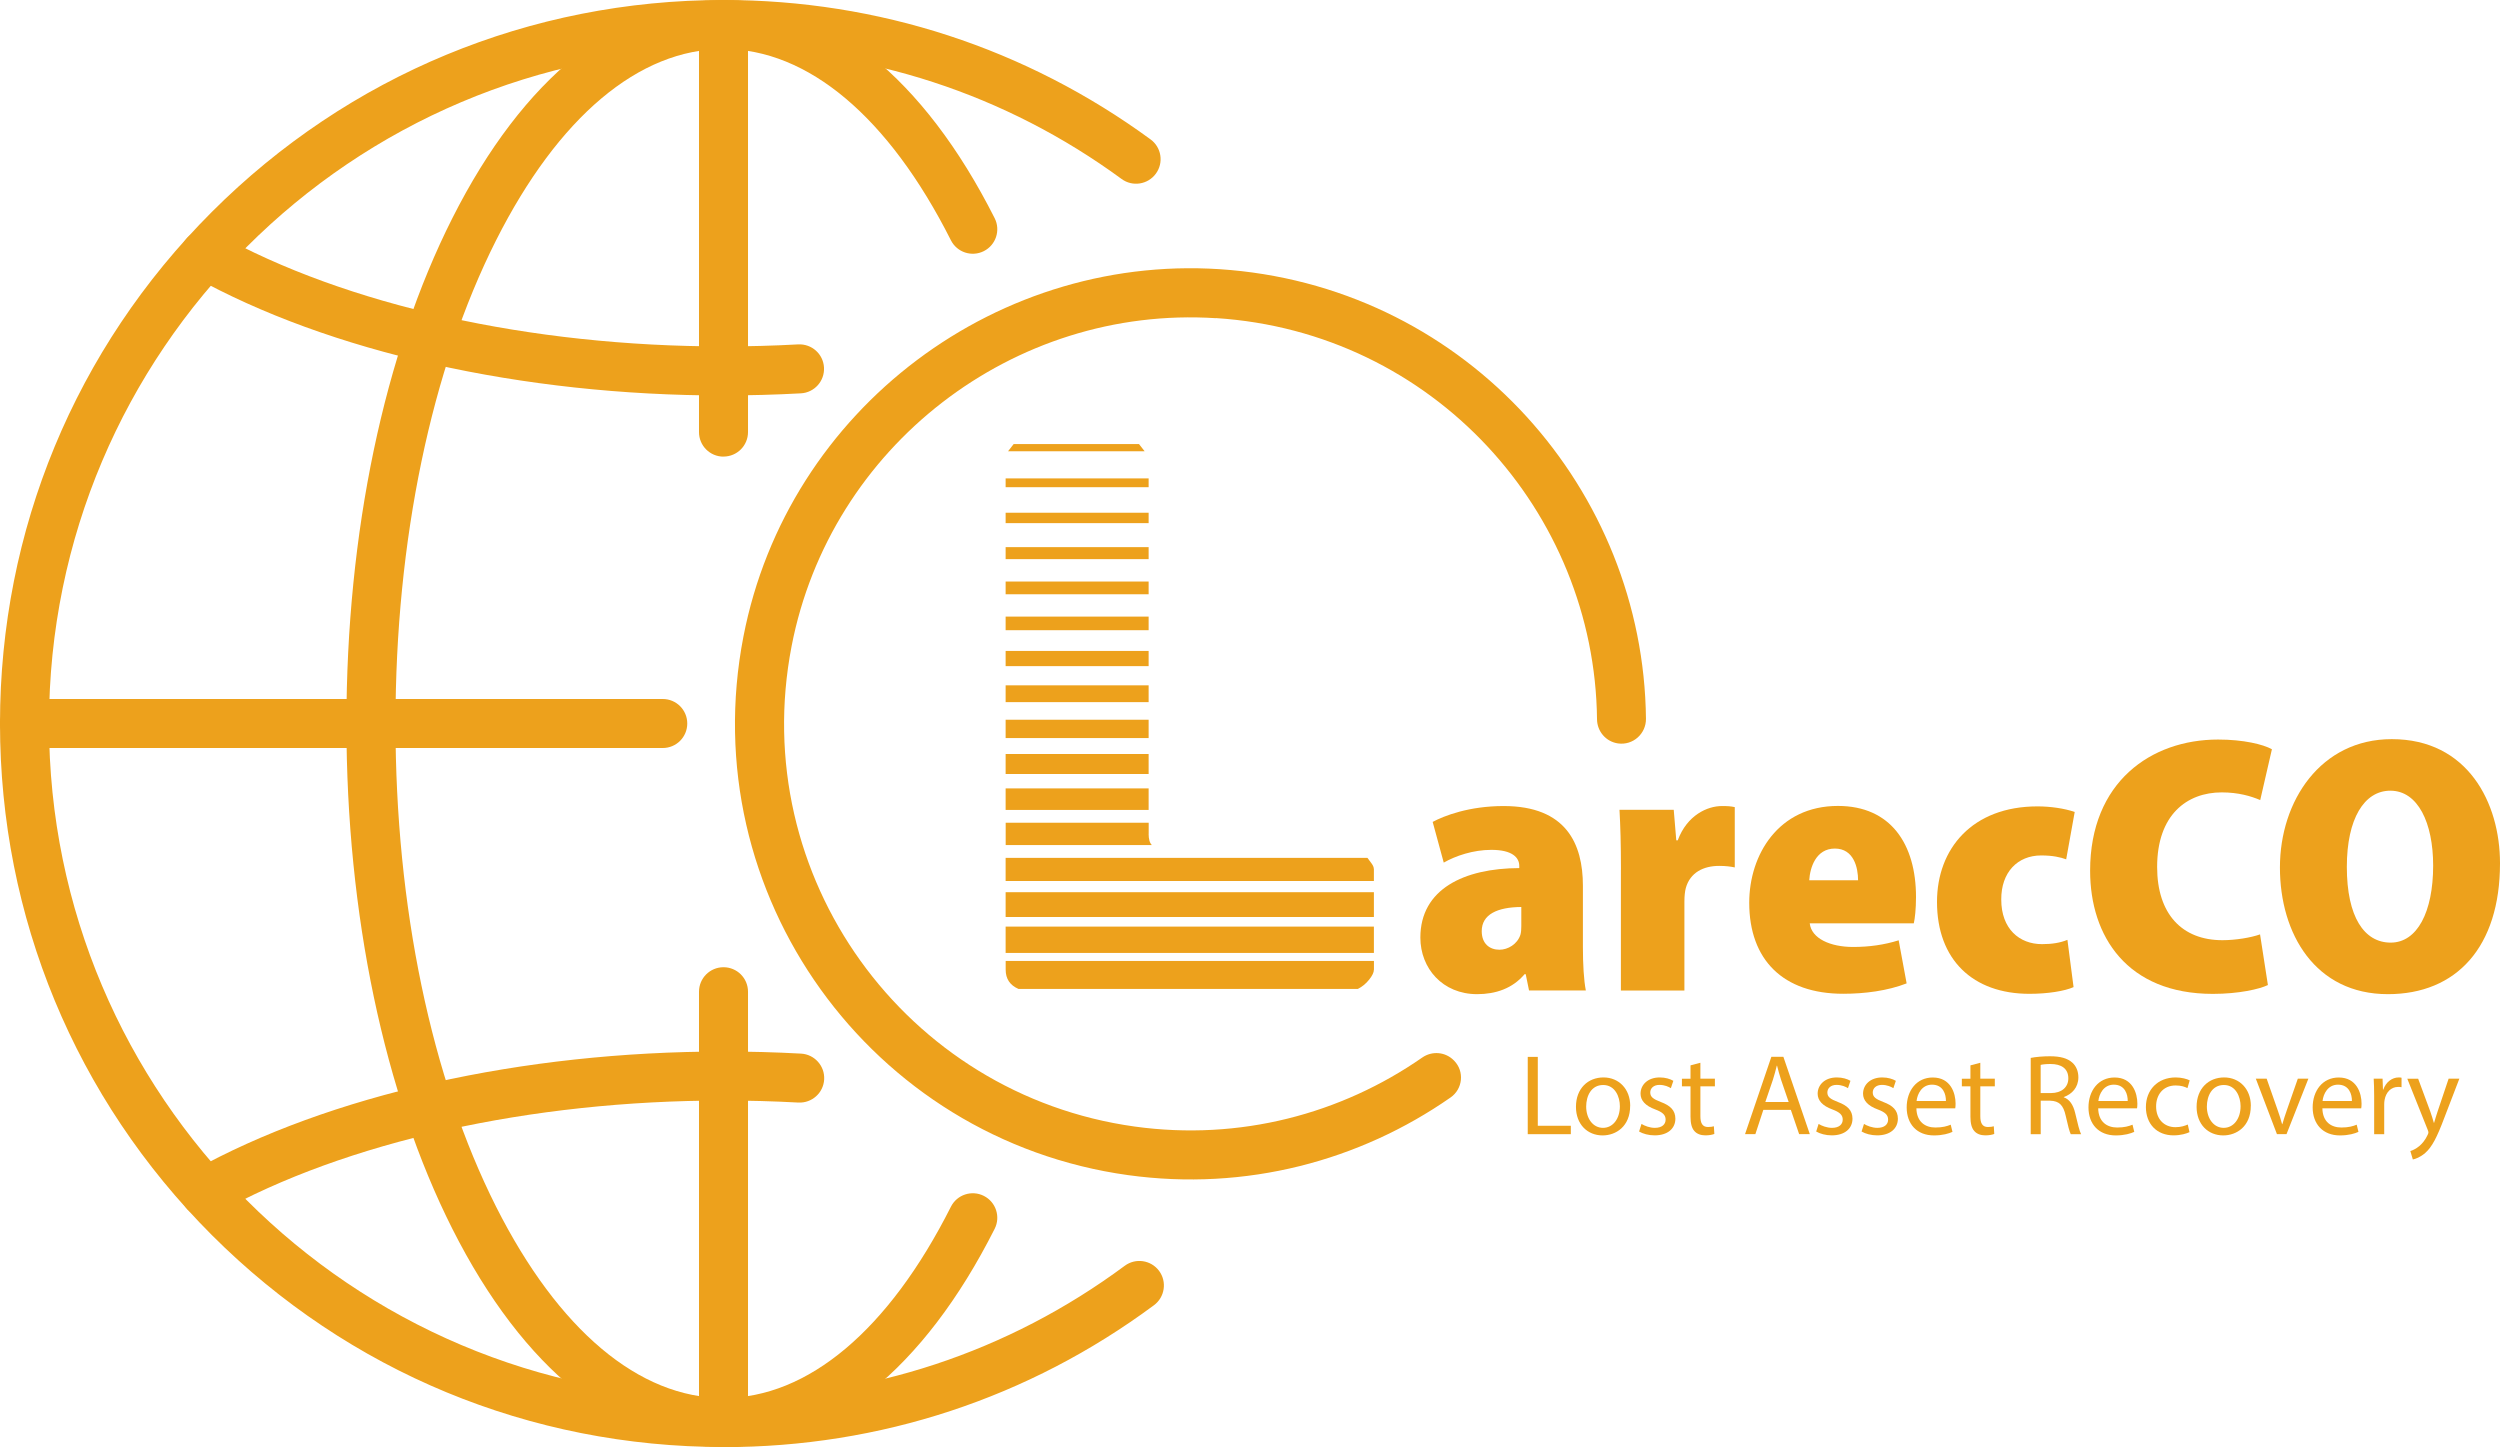
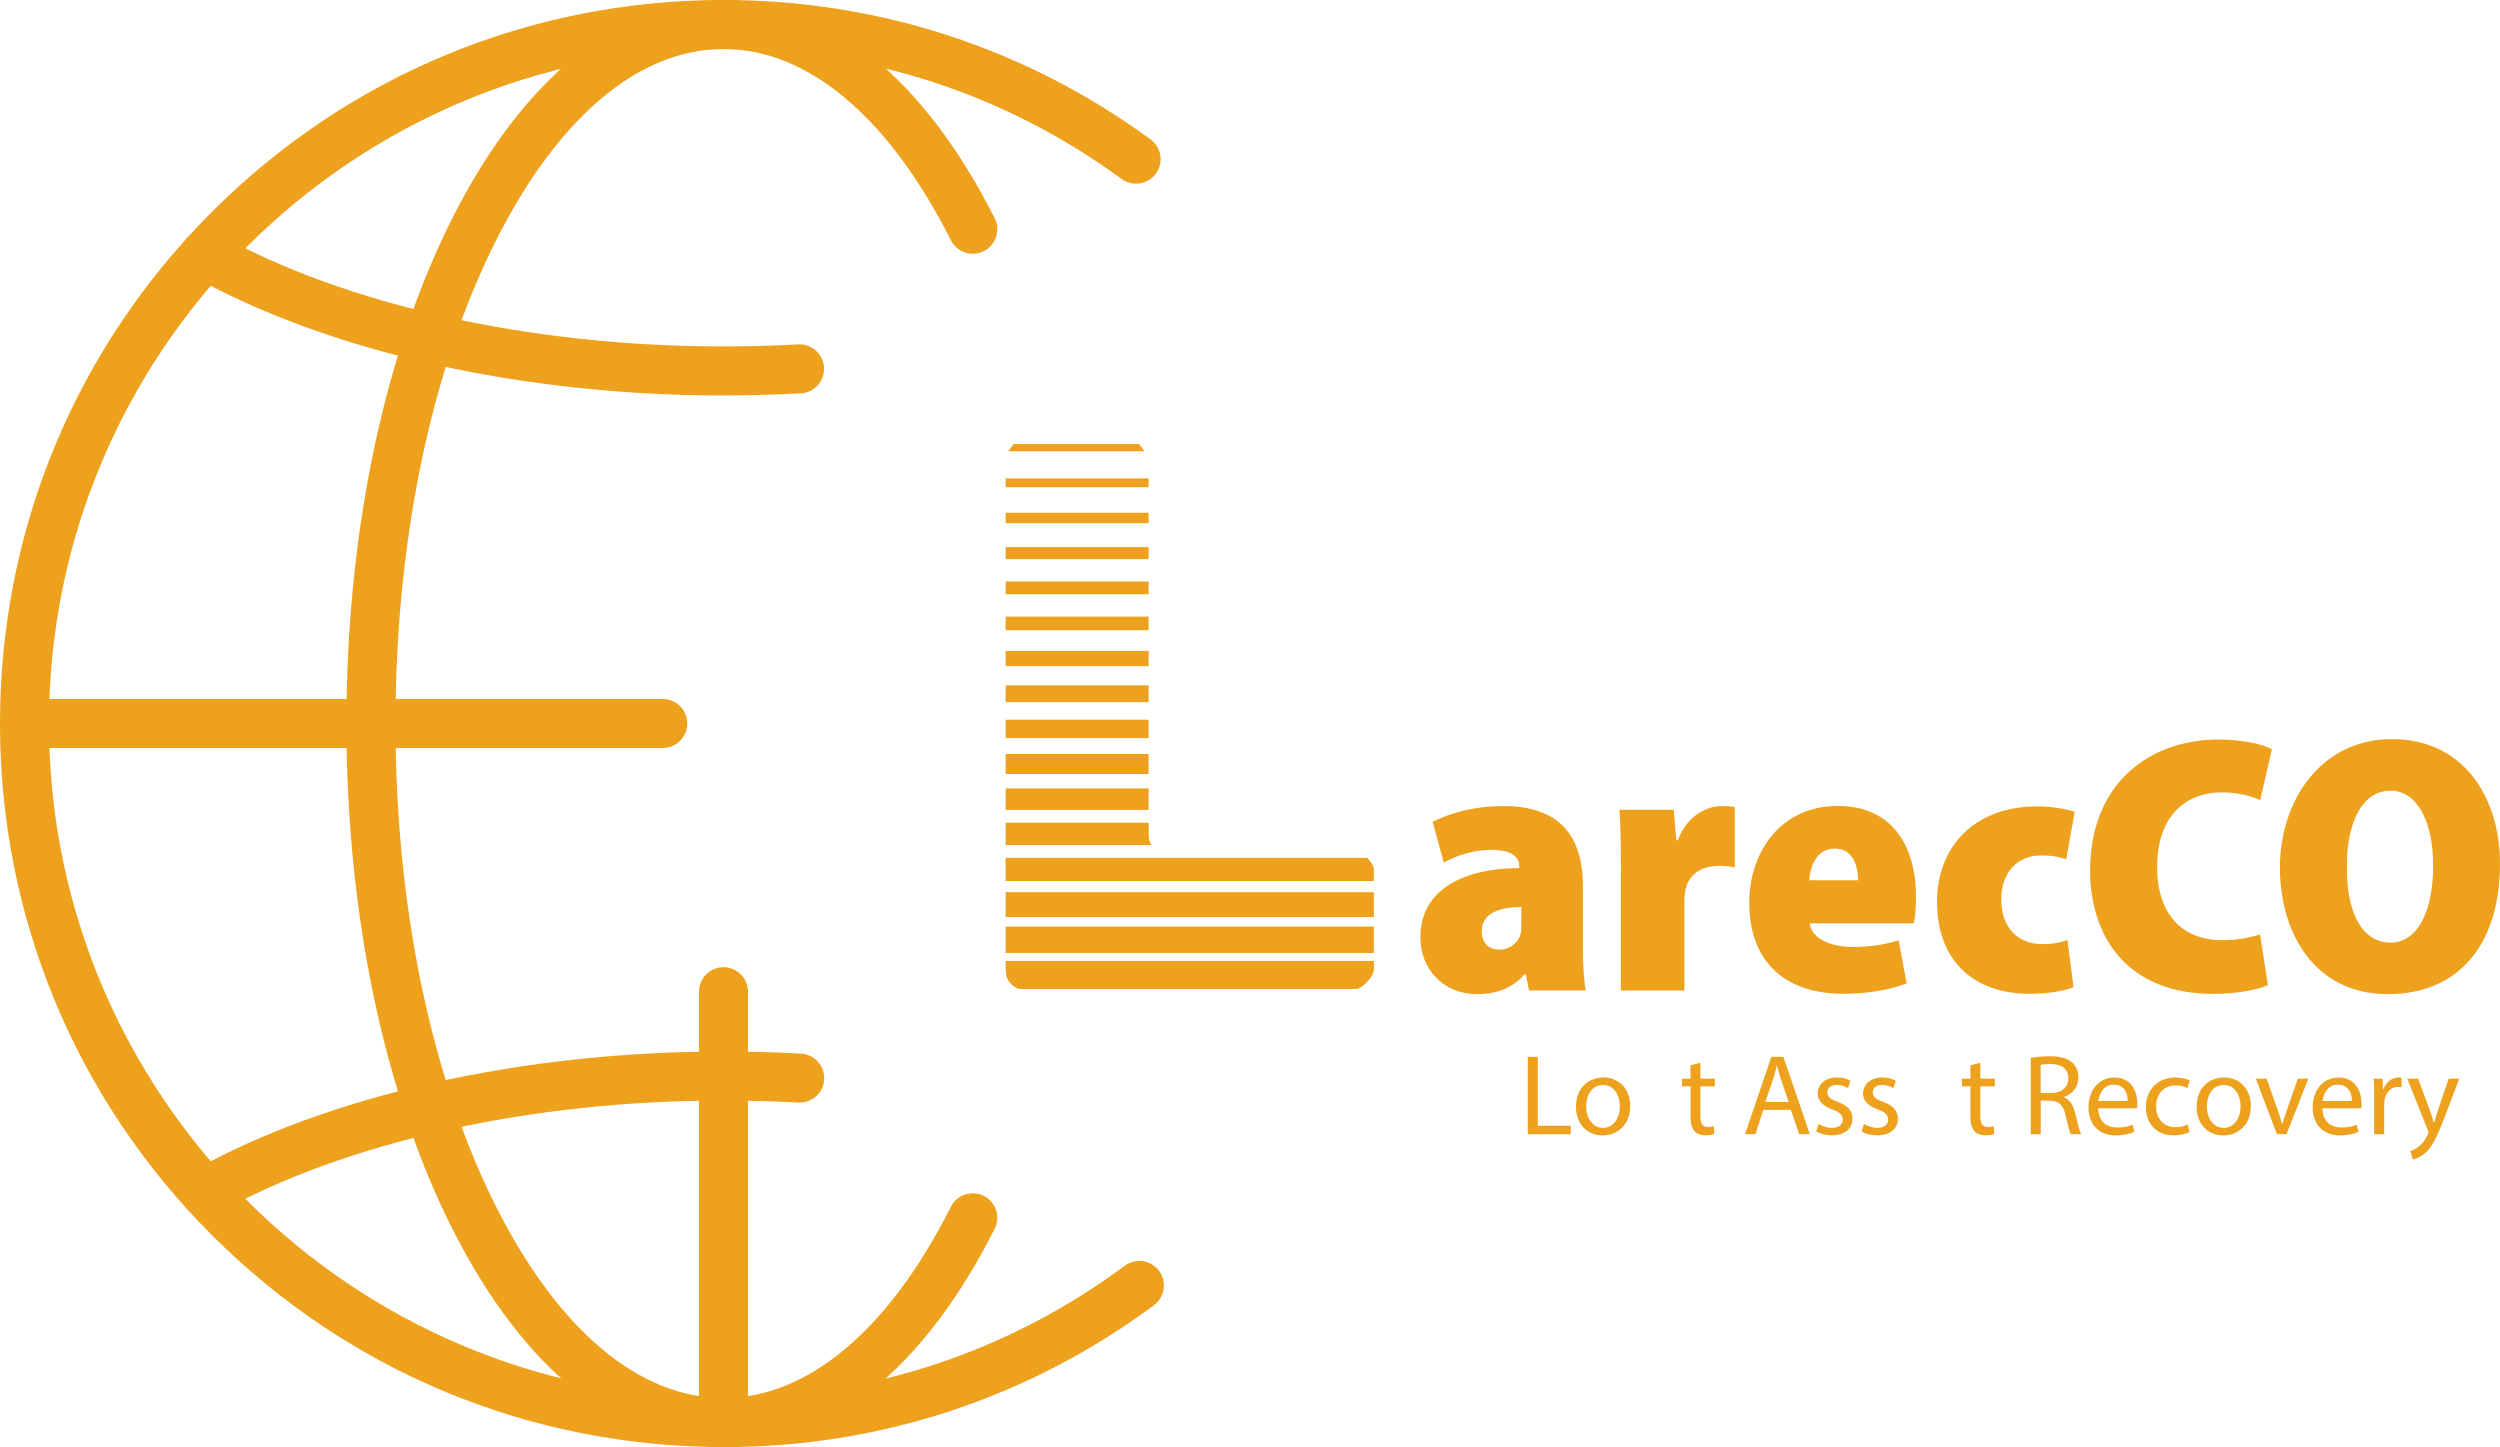
<svg xmlns="http://www.w3.org/2000/svg" id="Layer_1" data-name="Layer 1" viewBox="0 0 442.81 256.3">
  <defs>
    <style>
      .cls-1 {
        fill: #eda11c;
        stroke-width: 0px;
      }
    </style>
  </defs>
  <g>
    <path class="cls-1" d="M128.15,256.3c-34.23,0-66.41-13.33-90.62-37.53C13.33,194.56,0,162.38,0,128.15S13.33,61.74,37.53,37.53C61.74,13.33,93.92,0,128.15,0c27.42,0,53.58,8.54,75.64,24.69,1.94,1.42,2.36,4.13.94,6.07-1.42,1.94-4.14,2.36-6.07.94-20.56-15.06-44.94-23.01-70.51-23.01-65.87,0-119.47,53.59-119.47,119.47,0,65.87,53.59,119.47,119.47,119.47,25.82,0,50.39-8.1,71.07-23.43,1.93-1.43,4.65-1.02,6.08.9,1.43,1.93,1.02,4.65-.9,6.08-22.18,16.45-48.55,25.14-76.24,25.14Z" />
    <path class="cls-1" d="M128.15,256.3c-18.4,0-35.46-13.73-48.03-38.65-12.09-23.98-18.76-55.76-18.76-89.5,0-33.74,6.66-65.52,18.76-89.5C92.69,13.73,109.75,0,128.15,0s35.46,13.73,48.03,38.65c1.08,2.14.22,4.75-1.92,5.83-2.14,1.08-4.75.22-5.83-1.92-11.02-21.84-25.32-33.88-40.28-33.88-14.96,0-29.26,12.03-40.28,33.88-11.49,22.79-17.82,53.19-17.82,85.59,0,32.4,6.33,62.8,17.82,85.59,11.02,21.84,25.32,33.88,40.28,33.88,14.96,0,29.26-12.03,40.28-33.88,1.08-2.14,3.69-3,5.83-1.92,2.14,1.08,3,3.69,1.92,5.83-12.57,24.92-29.63,38.65-48.03,38.65Z" />
    <path class="cls-1" d="M36.31,215.51c-1.52,0-3-.8-3.8-2.23-1.17-2.09-.42-4.74,1.68-5.91,24.07-13.42,58.32-21.12,93.97-21.12,4.58,0,9.19.12,13.72.37,2.39.13,4.23,2.18,4.1,4.57-.13,2.39-2.17,4.22-4.57,4.1-4.37-.24-8.82-.36-13.24-.36-34.21,0-66.92,7.3-89.73,20.02-.67.37-1.4.55-2.11.55Z" />
    <path class="cls-1" d="M128.15,70.05c-35.65,0-69.89-7.7-93.97-21.12-2.09-1.17-2.85-3.81-1.68-5.91,1.17-2.09,3.81-2.85,5.91-1.68,22.82,12.72,55.52,20.02,89.73,20.02,4.42,0,8.88-.12,13.24-.36,2.4-.12,4.44,1.7,4.57,4.1.13,2.39-1.7,4.44-4.1,4.57-4.52.25-9.13.37-13.72.37Z" />
    <path class="cls-1" d="M128.15,256.3c-2.4,0-4.34-1.94-4.34-4.34v-76.3c0-2.4,1.94-4.34,4.34-4.34s4.34,1.94,4.34,4.34v76.3c0,2.4-1.94,4.34-4.34,4.34Z" />
-     <path class="cls-1" d="M128.15,80.88c-2.4,0-4.34-1.94-4.34-4.34V4.34C123.81,1.94,125.75,0,128.15,0s4.34,1.94,4.34,4.34v72.19c0,2.4-1.94,4.34-4.34,4.34Z" />
    <path class="cls-1" d="M117.39,132.49H4.34c-2.4,0-4.34-1.94-4.34-4.34s1.94-4.34,4.34-4.34h113.05c2.4,0,4.34,1.94,4.34,4.34,0,2.4-1.94,4.34-4.34,4.34Z" />
  </g>
-   <path class="cls-1" d="M215.36,56.34c38.48,2.47,67.12,34.28,67.51,71.06.02,2.16,1.6,3.98,3.73,4.28h0c2.64.37,4.97-1.71,4.94-4.37-.43-40.55-31.49-75.72-73.57-79.48-40.93-3.66-78.47,24.57-86.29,64.92-8.87,45.71,22.58,89.07,68.11,95.39,20.9,2.9,41.06-2.54,57.14-13.75,2.17-1.51,2.49-4.6.65-6.5l-.06-.06c-1.49-1.53-3.86-1.73-5.61-.51-14.34,9.97-32.3,14.8-50.92,12.22-40.61-5.63-68.67-44.3-60.78-85.08,6.83-35.33,39.25-60.41,75.16-58.1Z" />
  <path class="cls-1" d="M178.12,86.3v-1.56h25.33v1.56h-25.33ZM178.12,92.66v-1.84h25.33v1.84h-25.33ZM178.12,99.03v-2.12h25.33v2.12h-25.33ZM178.12,105.26v-2.26h25.33v2.26h-25.33ZM178.12,111.62v-2.41h25.33v2.41h-25.33ZM178.12,117.99v-2.69h25.33v2.69h-25.33ZM178.12,124.36v-2.97h25.33v2.97h-25.33ZM178.12,130.73v-3.25h25.33v3.25h-25.33ZM178.12,137.09v-3.54h25.33v3.54h-25.33ZM178.12,143.46v-3.82h25.33v3.82h-25.33ZM203.45,147.7c0,.94.19,1.61.57,1.98h-25.89v-3.96h25.33v1.98ZM243.35,153.93v2.12h-65.23v-4.1h64.09c.28.38.54.73.78,1.06.23.33.35.64.35.92ZM178.12,162.42v-4.39h65.23v4.39h-65.23ZM178.12,168.79v-4.67h65.23v4.67h-65.23ZM243.35,171.76c0,.47-.28,1.06-.85,1.77-.57.71-1.23,1.25-1.98,1.63h-60.13c-1.51-.66-2.26-1.79-2.26-3.4v-1.56h65.23v1.56ZM201.75,78.66c.09.09.42.52.99,1.27h-24.19c.57-.75.9-1.18.99-1.27h22.21Z" />
  <g>
    <path class="cls-1" d="M270.83,175.44l-.59-2.89h-.2c-2.13,2.54-5.14,3.54-8.41,3.54-6.1,0-10.05-4.57-10.05-10.02,0-8.59,7.74-12.28,17.52-12.31v-.38c0-1.45-1.18-2.85-4.95-2.85-3.21,0-6.34,1.06-8.43,2.26l-1.96-7.21c2.02-1.08,6.43-2.81,12.57-2.81,11.06,0,14.04,6.67,14.04,14.12v10.89c0,3.01.16,5.86.52,7.66h-10.07ZM269.46,160.65c-4.23.03-7.01,1.3-7.01,4.28,0,2.25,1.42,3.29,3.14,3.29,1.49,0,3.16-.97,3.71-2.64.13-.43.16-.99.16-1.54v-3.39Z" />
    <path class="cls-1" d="M287.11,154.05c0-4.58-.1-7.78-.26-10.62h9.61l.45,5.41h.26c1.66-4.47,5.26-6.07,7.82-6.07,1.04,0,1.53.03,2.28.19v10.68c-.79-.16-1.61-.27-2.76-.27-2.78,0-5.15,1.17-5.91,3.92-.16.58-.25,1.44-.25,2.4v15.75h-11.25v-21.39Z" />
    <path class="cls-1" d="M320.55,163.56c.3,2.66,3.63,4.17,7.67,4.17,2.88,0,5.54-.38,8.08-1.18l1.41,7.63c-3.4,1.32-7.42,1.84-11.24,1.84-10.64,0-16.64-6.01-16.64-16.13,0-8.5,5.19-17.14,15.71-17.14,9.35,0,13.83,6.76,13.83,16.13,0,2.19-.2,3.82-.39,4.66h-18.43ZM329.11,155.92c0-2.24-.76-5.62-4.11-5.62s-4.41,3.36-4.54,5.62h8.66Z" />
    <path class="cls-1" d="M367.28,174.84c-1.57.7-4.56,1.19-7.82,1.19-10.02,0-16.37-6.04-16.37-16.28,0-9.46,6.28-16.92,17.8-16.92,2.25,0,4.75.35,6.59.99l-1.51,8.39c-.99-.37-2.38-.69-4.43-.69-4.19,0-7.1,2.99-7.07,7.82,0,5.18,3.2,7.89,7.22,7.89,1.75,0,3.21-.23,4.5-.76l1.09,8.39Z" />
    <path class="cls-1" d="M401.69,174.48c-1.51.72-5.15,1.56-9.74,1.56-15.2,0-21.74-10.21-21.74-21.81,0-15.69,10.77-23.24,22.67-23.24,4.49,0,8,.86,9.53,1.72l-2.07,9c-1.62-.69-3.86-1.36-6.81-1.36-6.21,0-11.45,4-11.45,13.21,0,8.32,4.4,12.97,11.56,12.97,2.36,0,5.08-.46,6.67-1.03l1.39,8.97Z" />
    <path class="cls-1" d="M442.81,152.91c0,14.85-7.73,23.18-19.86,23.18-12.84,0-19.12-10.65-19.12-22.44s7.22-22.73,19.81-22.73c13.44,0,19.17,11.26,19.17,21.98ZM415.68,153.54c0,8.88,3.08,13.42,7.77,13.42s7.52-5.41,7.52-13.64c0-7.55-2.68-13.27-7.58-13.27-4.62,0-7.71,4.95-7.71,13.49Z" />
  </g>
  <g>
    <path class="cls-1" d="M270.6,187.2h1.78v12.2h5.85v1.49h-7.63v-13.69Z" />
    <path class="cls-1" d="M288.74,195.88c0,3.64-2.52,5.23-4.88,5.23-2.66,0-4.72-1.94-4.72-5.06,0-3.29,2.16-5.21,4.88-5.21s4.73,2.05,4.73,5.04ZM280.95,195.99c0,2.16,1.23,3.78,2.98,3.78s2.99-1.6,2.99-3.83c0-1.66-.84-3.76-2.96-3.76s-3.01,1.95-3.01,3.82Z" />
-     <path class="cls-1" d="M290.74,199.07c.54.34,1.48.7,2.37.7,1.3,0,1.91-.64,1.91-1.46s-.52-1.31-1.83-1.8c-1.77-.64-2.61-1.61-2.61-2.79,0-1.58,1.29-2.88,3.4-2.88,1,0,1.86.27,2.41.6l-.44,1.3c-.38-.24-1.1-.58-2.02-.58-1.05,0-1.63.61-1.63,1.35,0,.81.58,1.18,1.87,1.68,1.69.63,2.57,1.48,2.58,2.95,0,1.74-1.35,2.96-3.67,2.96-1.08,0-2.07-.28-2.76-.68l.43-1.35Z" />
    <path class="cls-1" d="M301.18,188.23v2.83h2.57v1.35h-2.57v5.29c0,1.22.35,1.92,1.35,1.92.46,0,.8-.06,1.04-.13l.08,1.36c-.35.14-.9.25-1.6.25-.82,0-1.5-.27-1.93-.76-.49-.54-.69-1.41-.69-2.56v-5.36h-1.52v-1.35h1.52v-2.37l1.75-.46Z" />
    <path class="cls-1" d="M312.33,196.58l-1.41,4.3h-1.83l4.66-13.69h2.13l4.68,13.69h-1.89l-1.47-4.3h-4.85ZM316.82,195.2l-1.35-3.94c-.3-.9-.5-1.71-.71-2.5h-.05c-.2.8-.41,1.64-.68,2.47l-1.35,3.96h4.14Z" />
    <path class="cls-1" d="M322.11,199.07c.54.34,1.48.7,2.37.7,1.3,0,1.91-.64,1.91-1.46s-.52-1.31-1.83-1.8c-1.77-.64-2.61-1.61-2.61-2.79,0-1.58,1.29-2.88,3.4-2.88,1,0,1.86.27,2.41.6l-.44,1.3c-.38-.24-1.1-.58-2.02-.58-1.05,0-1.63.61-1.63,1.35,0,.81.58,1.18,1.87,1.68,1.69.63,2.57,1.48,2.58,2.95,0,1.74-1.35,2.96-3.67,2.96-1.08,0-2.07-.28-2.76-.68l.43-1.35Z" />
    <path class="cls-1" d="M330.15,199.07c.54.34,1.48.7,2.37.7,1.3,0,1.91-.64,1.91-1.46s-.52-1.31-1.83-1.8c-1.77-.64-2.61-1.61-2.61-2.79,0-1.58,1.29-2.88,3.4-2.88,1,0,1.86.27,2.41.6l-.44,1.3c-.38-.24-1.1-.58-2.02-.58-1.05,0-1.63.61-1.63,1.35,0,.81.58,1.18,1.87,1.68,1.69.63,2.57,1.48,2.58,2.95,0,1.74-1.35,2.96-3.67,2.96-1.08,0-2.07-.28-2.76-.68l.43-1.35Z" />
-     <path class="cls-1" d="M339.44,196.3c.04,2.42,1.57,3.41,3.36,3.41,1.28,0,2.06-.23,2.72-.5l.31,1.27c-.62.29-1.72.63-3.28.63-3.02,0-4.83-2.01-4.83-4.96s1.75-5.3,4.62-5.3c3.2,0,4.04,2.81,4.04,4.62,0,.38-.02.64-.06.84h-6.89ZM344.67,195.01c.02-1.13-.46-2.89-2.46-2.89-1.82,0-2.6,1.65-2.74,2.89h5.21Z" />
    <path class="cls-1" d="M350.76,188.23v2.83h2.57v1.35h-2.57v5.29c0,1.22.35,1.92,1.35,1.92.46,0,.8-.06,1.04-.13l.08,1.36c-.35.14-.9.25-1.6.25-.82,0-1.5-.27-1.93-.76-.49-.54-.69-1.41-.69-2.56v-5.36h-1.52v-1.35h1.52v-2.37l1.75-.46Z" />
    <path class="cls-1" d="M359.69,187.38c.9-.18,2.18-.29,3.4-.29,1.88,0,3.11.36,3.97,1.13.68.6,1.07,1.53,1.07,2.6,0,1.8-1.15,2.99-2.58,3.49v.05c1.04.37,1.67,1.35,2.01,2.77.45,1.91.77,3.22,1.05,3.76h-1.83c-.21-.4-.52-1.56-.9-3.28-.41-1.87-1.15-2.6-2.75-2.65h-1.67v5.93h-1.77v-13.5ZM361.45,193.61h1.81c1.89,0,3.09-1.03,3.09-2.6,0-1.78-1.28-2.55-3.15-2.55-.86,0-1.45.08-1.75.16v5Z" />
    <path class="cls-1" d="M371.64,196.3c.04,2.42,1.57,3.41,3.36,3.41,1.28,0,2.06-.23,2.72-.5l.31,1.27c-.62.29-1.72.63-3.28.63-3.02,0-4.83-2.01-4.83-4.96s1.75-5.3,4.62-5.3c3.2,0,4.04,2.81,4.04,4.62,0,.38-.02.64-.06.84h-6.89ZM376.87,195.01c.02-1.13-.46-2.89-2.46-2.89-1.82,0-2.6,1.65-2.74,2.89h5.21Z" />
    <path class="cls-1" d="M387.81,200.53c-.47.23-1.5.57-2.82.57-2.96,0-4.9-2.02-4.9-5.02s2.06-5.24,5.28-5.24c1.05,0,2,.27,2.48.52l-.4,1.37c-.44-.23-1.11-.47-2.09-.47-2.24,0-3.47,1.68-3.46,3.72,0,2.28,1.46,3.67,3.42,3.67,1,0,1.68-.25,2.19-.47l.3,1.34Z" />
    <path class="cls-1" d="M398.67,195.88c0,3.64-2.52,5.23-4.88,5.23-2.66,0-4.72-1.94-4.72-5.06,0-3.29,2.16-5.21,4.88-5.21s4.73,2.05,4.73,5.04ZM390.89,195.99c0,2.16,1.23,3.78,2.98,3.78s2.99-1.6,2.99-3.83c0-1.66-.84-3.76-2.96-3.76s-3.01,1.95-3.01,3.82Z" />
    <path class="cls-1" d="M401.48,191.06l1.93,5.51c.33.91.58,1.72.8,2.54h.05c.23-.82.51-1.63.82-2.54l1.92-5.51h1.87l-3.87,9.82h-1.7l-3.74-9.82h1.91Z" />
    <path class="cls-1" d="M411.35,196.3c.04,2.42,1.57,3.41,3.36,3.41,1.28,0,2.06-.23,2.72-.5l.31,1.27c-.62.29-1.72.63-3.28.63-3.02,0-4.83-2.01-4.83-4.96s1.75-5.3,4.62-5.3c3.2,0,4.04,2.81,4.04,4.62,0,.38-.02.64-.06.84h-6.89ZM416.58,195.01c.02-1.13-.46-2.89-2.46-2.89-1.82,0-2.6,1.65-2.74,2.89h5.21Z" />
    <path class="cls-1" d="M420.52,194.12c0-1.16-.03-2.15-.08-3.06h1.57l.07,1.93h.06c.46-1.32,1.54-2.15,2.73-2.15.19,0,.33.01.5.05v1.68c-.18-.04-.36-.05-.61-.05-1.26,0-2.15.95-2.39,2.29-.05.25-.07.54-.07.83v5.25h-1.78v-6.76Z" />
    <path class="cls-1" d="M428.31,191.06l2.15,5.81c.23.65.47,1.42.63,2h.05c.17-.58.39-1.33.63-2.04l1.94-5.77h1.9l-2.69,7c-1.27,3.38-2.15,5.1-3.36,6.16-.88.76-1.75,1.07-2.19,1.15l-.44-1.49c.45-.14,1.03-.42,1.57-.87.48-.39,1.08-1.08,1.49-1.99.09-.19.14-.32.14-.43,0-.1-.03-.24-.12-.46l-3.62-9.06h1.94Z" />
  </g>
</svg>